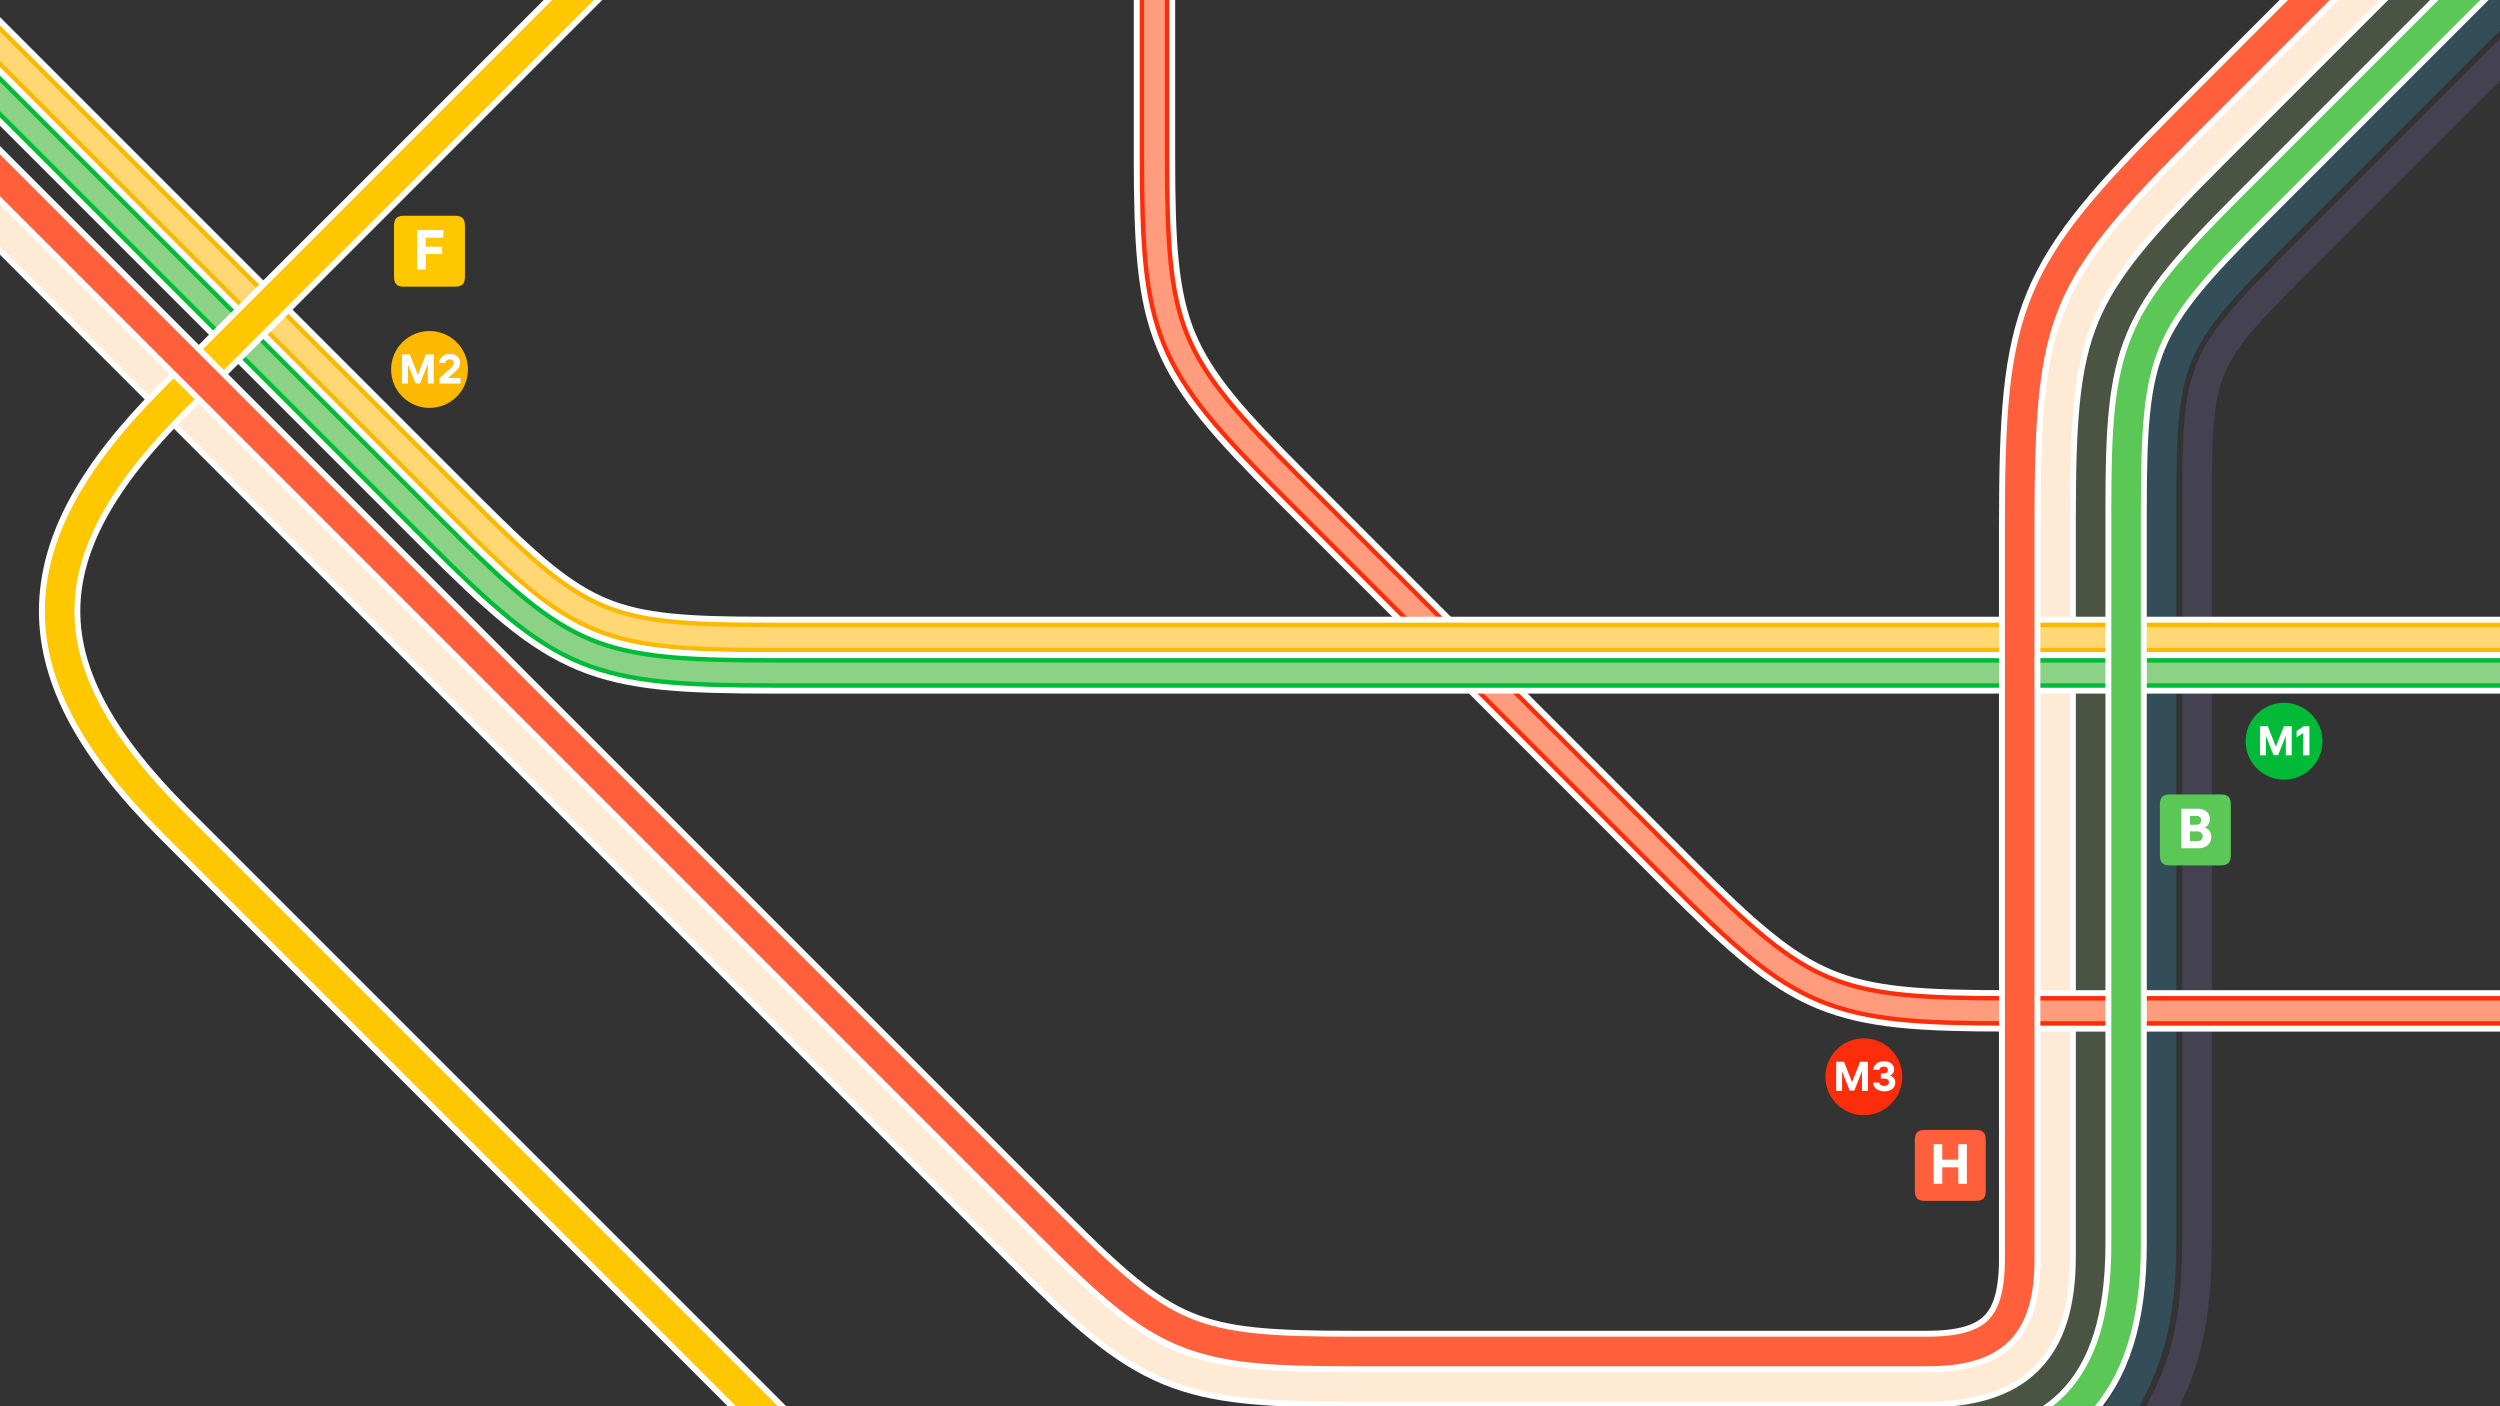
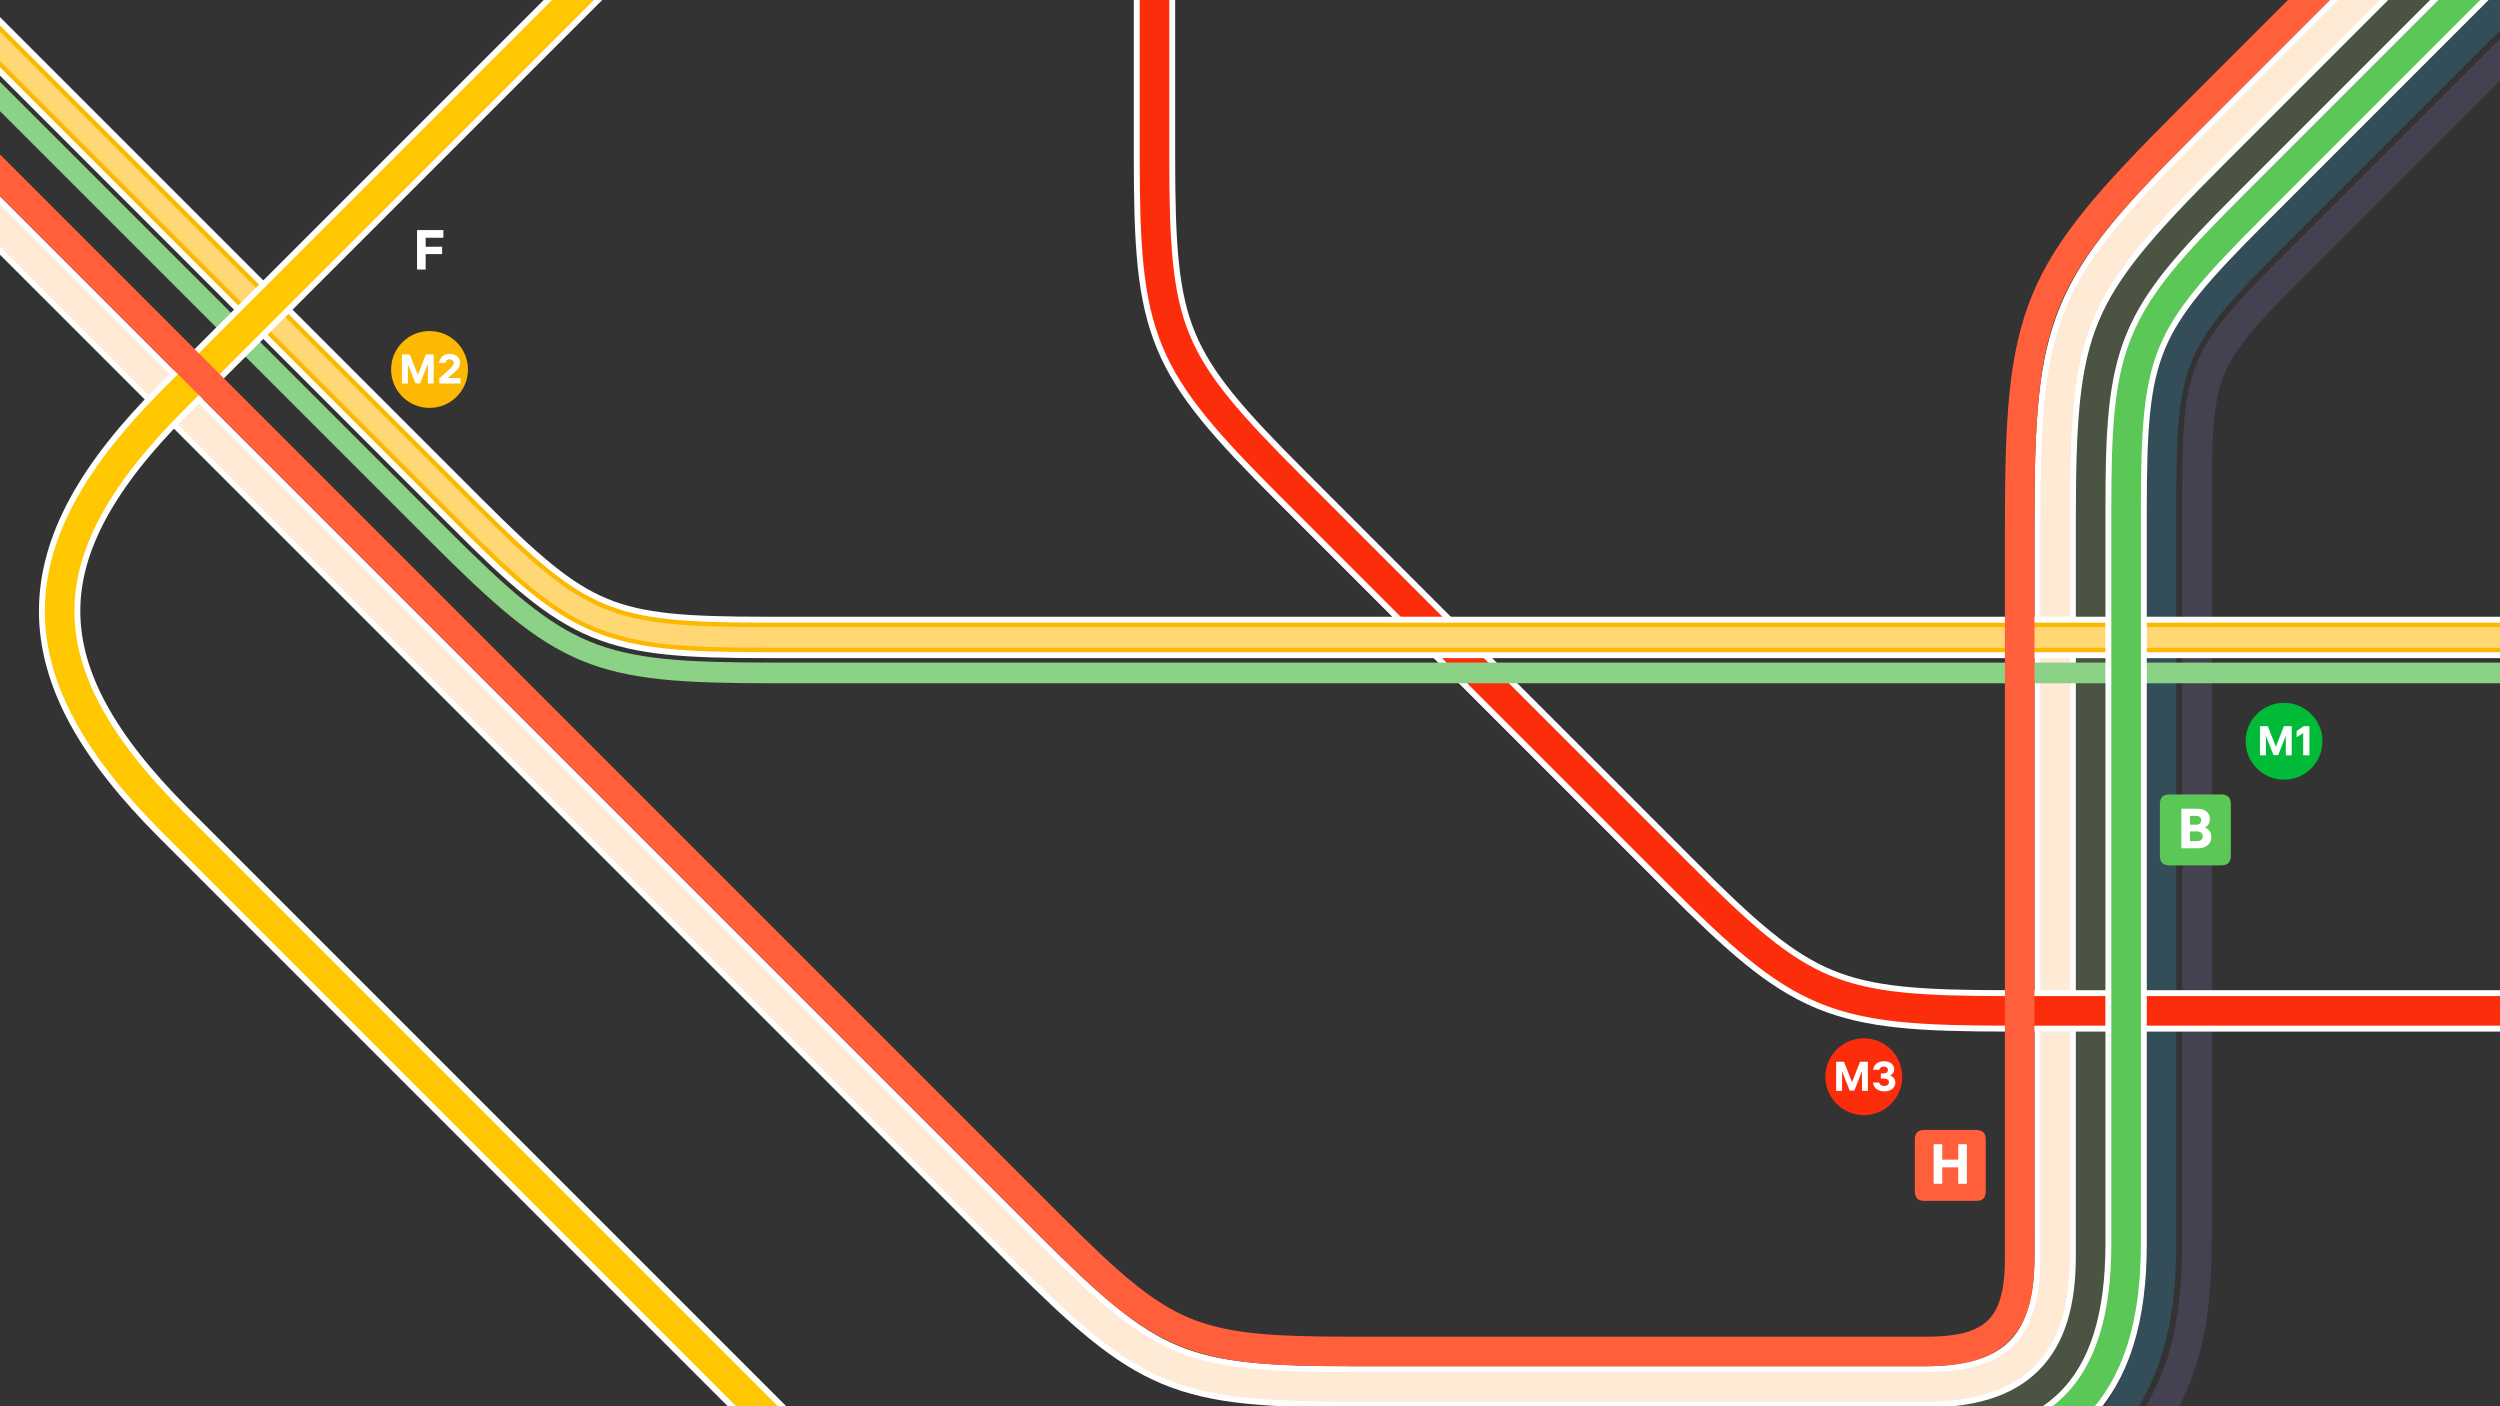
<svg xmlns="http://www.w3.org/2000/svg" viewBox="0 0 845.75 475.73">
  <rect x="0" y="0" width="845.75" height="475.73" fill="#333333" stroke="none" />
  <style>.st5{fill:none;stroke:#fff;stroke-width:14;stroke-miterlimit:10}</style>
  <g id="Lines">
    <path d="M10.36 1308.19v-52.5c0-60.68 4.1-70.58 47.01-113.49l83.88-83.88-9.94 9.94 111.27-111.28 3.22-3.22 449.62-449.62-6.54 6.54c34.67-34.67 42.36-54.07 42.36-91.77V170.24c0-48.69 2.72-55.26 37.15-89.69L881.54-32.6c42.91-42.91 47.01-52.81 47.01-113.49v-387.13h0c0-54.29-3.69-63.2-42.08-101.59L661.08-860.22" fill="none" stroke="#33baf2" stroke-width="10" stroke-linecap="round" stroke-miterlimit="10" stroke-opacity=".2" id="A" />
    <path d="M22.36 1308.19v-54.5c0-54.29 3.69-63.2 42.08-101.59l630.81-630.81.01.01c42.18-42.18 48-63.48 48-104.38V168.26c0-43.29 1.61-47.18 32.22-77.79l20.9-20.9 93.13-93.13-.88.88c47.37-47.37 51.94-58.4 51.94-125.39V-531.2h0c0-60.68-4.1-70.58-47.01-113.49L783.47-754.78" fill="none" stroke="#8981ca" stroke-width="10" stroke-linecap="round" stroke-miterlimit="10" stroke-opacity=".2" id="E" />
    <path d="M-532.06 481.2H648.98c40.37 0 58.28-17.91 58.28-58.28V174.25c0-60.68 4.1-70.58 47.01-113.49v0L867.42-52.39h0c34.43-34.43 37.15-41 37.15-89.69v-111.06c0-42.05-16.23-58.28-58.28-58.28H720.78c-60.68 0-70.58-4.1-113.49-47.01L255.63-710.01" fill="none" stroke="#abd87d" stroke-width="10" stroke-linecap="round" stroke-miterlimit="10" stroke-opacity=".2" id="Bx" />
    <g fill="none" stroke-linecap="round" stroke-miterlimit="10" id="C">
      <path d="M-529.86-453.59l226.21 226.2-1.08-1.06 650.64 650.63c42.91 42.91 52.81 47.01 113.49 47.01h191.58c31 0 44.28-13.28 44.28-44.28V176.24c0-66.99 4.57-78.02 51.94-125.39L860.35-62.3c30.61-30.61 32.22-34.5 32.22-77.79v-125.93c0-54.29 3.69-63.2 42.08-101.59l201.87-201.87" stroke="#fff" stroke-width="14" />
      <path d="M-529.86-453.59l226.21 226.2-1.08-1.06 650.64 650.63c42.91 42.91 52.81 47.01 113.49 47.01h191.58c31 0 44.28-13.28 44.28-44.28V176.24c0-66.99 4.57-78.02 51.94-125.39L860.35-62.3c30.61-30.61 32.22-34.5 32.22-77.79v-125.93c0-54.29 3.69-63.2 42.08-101.59l201.87-201.87" opacity=".2" stroke="#ff9d2e" stroke-width="10" />
    </g>
    <g id="M3_1_">
      <path class="st5" d="M858.29 341.98H679.7c-59.72 0-69.52-4.06-111.75-46.29l-131.1-131.1c-42.23-42.23-46.29-52.03-46.29-111.75v-192.58c0-21.03 4.06-35.6 13.37-44.91 9.31-9.31 23.89-13.37 44.91-13.37h192.58c59.72 0 69.52 4.06 111.75 46.29l131.1 131.1C926.5 21.6 930.56 31.4 930.56 91.12V269.7c.01 51.28-20.99 72.28-72.27 72.28z" />
      <path d="M858.29 341.98H679.7c-59.72 0-69.52-4.06-111.75-46.29l-131.1-131.1c-42.23-42.23-46.29-52.03-46.29-111.75v-192.58c0-21.03 4.06-35.6 13.37-44.91 9.31-9.31 23.89-13.37 44.91-13.37h192.58c59.72 0 69.52 4.06 111.75 46.29l131.1 131.1C926.5 21.6 930.56 31.4 930.56 91.12V269.7c.01 51.28-20.99 72.28-72.27 72.28z" fill="none" stroke="#fc2d0b" stroke-width="10" stroke-miterlimit="10" />
-       <path d="M858.29 341.98H679.7c-59.72 0-69.52-4.06-111.75-46.29l-131.1-131.1c-42.23-42.23-46.29-52.03-46.29-111.75v-192.58c0-21.03 4.06-35.6 13.37-44.91 9.31-9.31 23.89-13.37 44.91-13.37h192.58c59.72 0 69.52 4.06 111.75 46.29l131.1 131.1C926.5 21.6 930.56 31.4 930.56 91.12V269.7c.01 51.28-20.99 72.28-72.27 72.28z" fill="none" stroke="#ff9c7d" stroke-width="7" stroke-miterlimit="10" />
    </g>
    <g id="M2">
      <linearGradient id="SVGID_1_" gradientUnits="userSpaceOnUse" x1="-21.364" y1="320.433" x2="1319.487" y2="320.433">
        <stop offset="0" stop-color="#fff" />
        <stop offset="1" stop-color="#fff" />
      </linearGradient>
      <path d="M1312.49 646.54V282.67c0-48.36-18.66-67.03-67.03-67.03H259.47c-54.29 0-63.2-3.69-101.59-42.08L-16.41-.73" fill="none" stroke="url(#SVGID_1_)" stroke-width="14" stroke-miterlimit="10" />
      <path d="M1312.49 646.54V282.67c0-48.36-18.66-67.03-67.03-67.03H259.47c-54.29 0-63.2-3.69-101.59-42.08L-16.41-.73" fill="none" stroke="#fdb801" stroke-width="10" stroke-linecap="round" stroke-miterlimit="10" />
      <path d="M1312.49 646.54V282.67c0-48.36-18.66-67.03-67.03-67.03H259.47c-54.29 0-63.2-3.69-101.59-42.08L-16.41-.73" fill="none" stroke="#ffd775" stroke-width="7" stroke-linecap="round" stroke-miterlimit="10" />
    </g>
    <g id="M1">
-       <path class="st5" d="M1117.17 735.67V285.93c0-42.05-16.23-58.28-58.28-58.28H261.48c-60.68 0-70.58-4.1-113.49-47.01L-24.9 7.76" />
-       <path d="M1117.17 735.67V285.93c0-42.05-16.23-58.28-58.28-58.28H261.48c-60.68 0-70.58-4.1-113.49-47.01L-24.9 7.76" fill="none" stroke="#01ba38" stroke-width="10" stroke-linecap="round" stroke-miterlimit="10" />
      <path d="M1117.17 735.67V285.93c0-42.05-16.23-58.28-58.28-58.28H261.48c-60.68 0-70.58-4.1-113.49-47.01L-24.9 7.76" fill="none" stroke="#8bd286" stroke-width="7" stroke-linecap="round" stroke-miterlimit="10" />
    </g>
    <g id="F_1_">
      <path class="st5" d="M914.98-365.4c-29.14 27.11-43.37 29.99-89.12 29.99h.14-237.22c-51.81 0-63.2 3.69-101.59 42.08L58.76 135.08c-25.73 25.73-38.59 48.69-38.59 71.66s12.86 45.93 38.59 71.66l450.3 450.31" />
      <path d="M914.98-365.4c-29.14 27.11-43.37 29.99-89.12 29.99h.14-237.22c-51.81 0-63.2 3.69-101.59 42.08L58.76 135.08h0c-25.73 25.73-38.59 48.69-38.59 71.66s12.86 45.93 38.59 71.66l450.3 450.31" fill="none" stroke="#ffc700" stroke-width="10" stroke-linecap="round" stroke-miterlimit="10" />
    </g>
    <g id="B">
      <path class="st5" d="M-532.06 493.2H646.98c49.95 0 72.28-22.33 72.28-72.28V172.24c0-54.29 3.69-63.2 42.08-101.59L874.49-42.5c38.39-38.39 42.08-47.3 42.08-101.59v-107.06c0-51.28-21-72.28-72.28-72.28H718.78c-54.29 0-63.2-3.69-101.59-42.08L264.08-718.54" />
      <path d="M-532.06 493.2H646.98c49.95 0 72.28-22.33 72.28-72.28V172.24c0-54.29 3.69-63.2 42.08-101.59L874.49-42.5c38.39-38.39 42.08-47.3 42.08-101.59v-107.06c0-51.28-21-72.28-72.28-72.28H718.78c-54.29 0-63.2-3.69-101.59-42.08L264.08-718.54" fill="none" stroke="#5bc757" stroke-width="10" stroke-linecap="round" stroke-miterlimit="10" />
    </g>
    <g id="H">
-       <path class="st5" d="M853.49-72.41L740.13 40.96c-51.99 51.99-56.87 63.76-56.87 137.29v247.67c0 22.8-8.48 31.28-31.28 31.28H457.4c-54.29 0-63.2-3.69-101.59-42.08l.3.31-877.49-877.49" />
      <path d="M853.49-72.41L740.13 40.96c-51.99 51.99-56.87 63.76-56.87 137.29v247.67c0 22.8-8.48 31.28-31.28 31.28H457.4c-54.29 0-63.2-3.69-101.59-42.08l.3.31-877.49-877.49" fill="none" stroke="#ff603b" stroke-width="10" stroke-linecap="round" stroke-miterlimit="10" />
    </g>
  </g>
  <g id="Line_numbers">
    <circle cx="630.53" cy="364.26" r="13" fill="#fc2d0b" />
    <circle cx="772.69" cy="250.76" r="13" fill="#01ba38" />
    <circle cx="145.31" cy="124.99" r="13" fill="#fdb801" />
    <path d="M751.22 292.76h-17.06c-2.51 0-3.47-.97-3.47-3.47v-17.06c0-2.51.97-3.47 3.47-3.47h17.06c2.51 0 3.47.97 3.47 3.47v17.06c0 2.5-.97 3.47-3.47 3.47z" fill="#5bc757" />
-     <path d="M153.82 96.99h-17.06c-2.51 0-3.47-.97-3.47-3.47V76.46c0-2.51.97-3.47 3.47-3.47h17.06c2.51 0 3.47.97 3.47 3.47v17.06c0 2.5-.96 3.47-3.47 3.47z" fill="#ffc700" />
    <path d="M668.31 406.26h-17.06c-2.51 0-3.47-.97-3.47-3.47v-17.06c0-2.51.97-3.47 3.47-3.47h17.06c2.51 0 3.47.97 3.47 3.47v17.06c0 2.5-.96 3.47-3.47 3.47z" fill="#ff603b" />
    <path d="M626.55 366.09l-2.73-6.91h-2.66v9.85h2.02v-6.56l2.57 6.48h1.57l2.59-6.54v6.62h2v-9.85h-2.64zm13.62-1.82a2.91 2.91 0 00-.83-.41c.25-.09.49-.23.7-.42.21-.19.39-.42.53-.71.14-.28.21-.61.21-.99 0-.51-.14-.98-.42-1.39-.28-.42-.68-.74-1.2-.98s-1.12-.36-1.81-.36c-.64 0-1.22.12-1.74.34s-.96.56-1.3 1.01-.54.96-.59 1.55h2.07c.07-.32.23-.57.49-.77.26-.2.6-.29 1.01-.29.28 0 .52.05.73.14s.36.22.48.39c.11.17.17.36.17.59 0 .23-.06.44-.17.61-.12.17-.29.31-.51.41-.22.1-.49.15-.78.15h-.92v1.76h1.09c.32 0 .6.04.85.13s.44.22.58.4c.14.18.21.4.21.67 0 .26-.07.49-.2.68a1.3 1.3 0 01-.56.44c-.24.1-.5.15-.79.15-.32 0-.6-.05-.85-.15-.25-.1-.45-.24-.59-.41-.15-.18-.25-.38-.31-.6h-2.07c.05.61.24 1.14.59 1.6.34.46.8.8 1.36 1.04s1.19.36 1.88.36c.72 0 1.36-.13 1.92-.38.56-.25 1-.61 1.31-1.06.31-.46.47-.97.47-1.53 0-.46-.09-.85-.27-1.18-.24-.34-.47-.6-.74-.79zm129.76-111.69l-2.73-6.9h-2.66v9.85h2.01v-6.56l2.58 6.48h1.57l2.59-6.54v6.62h2v-9.85h-2.65zm9.41-6.9l-2.4 1.62v2.1l2.23-1.41v7.54h2.1v-9.85zM141.37 126.81l-2.73-6.91h-2.66v9.86h2.01v-6.56l2.58 6.48h1.57l2.59-6.55v6.63h2v-9.86h-2.65zm12.5-.97l.13-.13c.34-.31.63-.6.87-.89.23-.29.42-.6.56-.95.14-.34.21-.73.21-1.15 0-.55-.14-1.05-.41-1.51-.28-.46-.68-.82-1.2-1.08-.53-.27-1.15-.4-1.85-.4-.69 0-1.3.13-1.83.39s-.94.62-1.25 1.08c-.3.46-.48.98-.54 1.57h2.06c.07-.36.23-.65.49-.87.26-.21.6-.32 1.02-.32.27 0 .51.05.71.15a1.148 1.148 0 01.65 1.06c0 .22-.04.43-.12.61-.08.18-.19.36-.32.53-.14.17-.32.37-.55.58-.03.02-.05.04-.08.06l-.08.08-3.72 3.36v1.74h7.18v-1.85h-4.31l2.38-2.06zm593.06 154.69c-.34-.27-.7-.46-1.08-.57.49-.21.91-.57 1.24-1.05.34-.49.5-1.09.5-1.81 0-.66-.16-1.25-.47-1.78-.32-.53-.79-.94-1.43-1.25-.63-.31-1.41-.47-2.34-.47h-5.4v13.38h5.62c.91 0 1.71-.16 2.39-.48.68-.32 1.21-.78 1.58-1.36.37-.58.55-1.25.55-2 0-.59-.11-1.11-.33-1.55-.21-.45-.49-.8-.83-1.06zm-2.72-4.14c.3.26.46.63.46 1.11 0 .44-.14.8-.43 1.08s-.71.42-1.26.42h-2.13v-3h2.05c.57 0 1 .13 1.31.39zm.42 7.74c-.35.28-.83.43-1.42.43h-2.36v-3.29h2.38c.6 0 1.07.15 1.42.45.35.3.52.7.52 1.21-.01.51-.19.91-.54 1.2zM144 85.95h5.57v-2.49H144v-3.04h6v-2.6h-8.91v13.37H144zm518.48 306.37h-5.41v-5.23h-2.91v13.38h2.91v-5.55h5.41v5.55h2.91v-13.38h-2.91z" fill="#fff" />
  </g>
</svg>